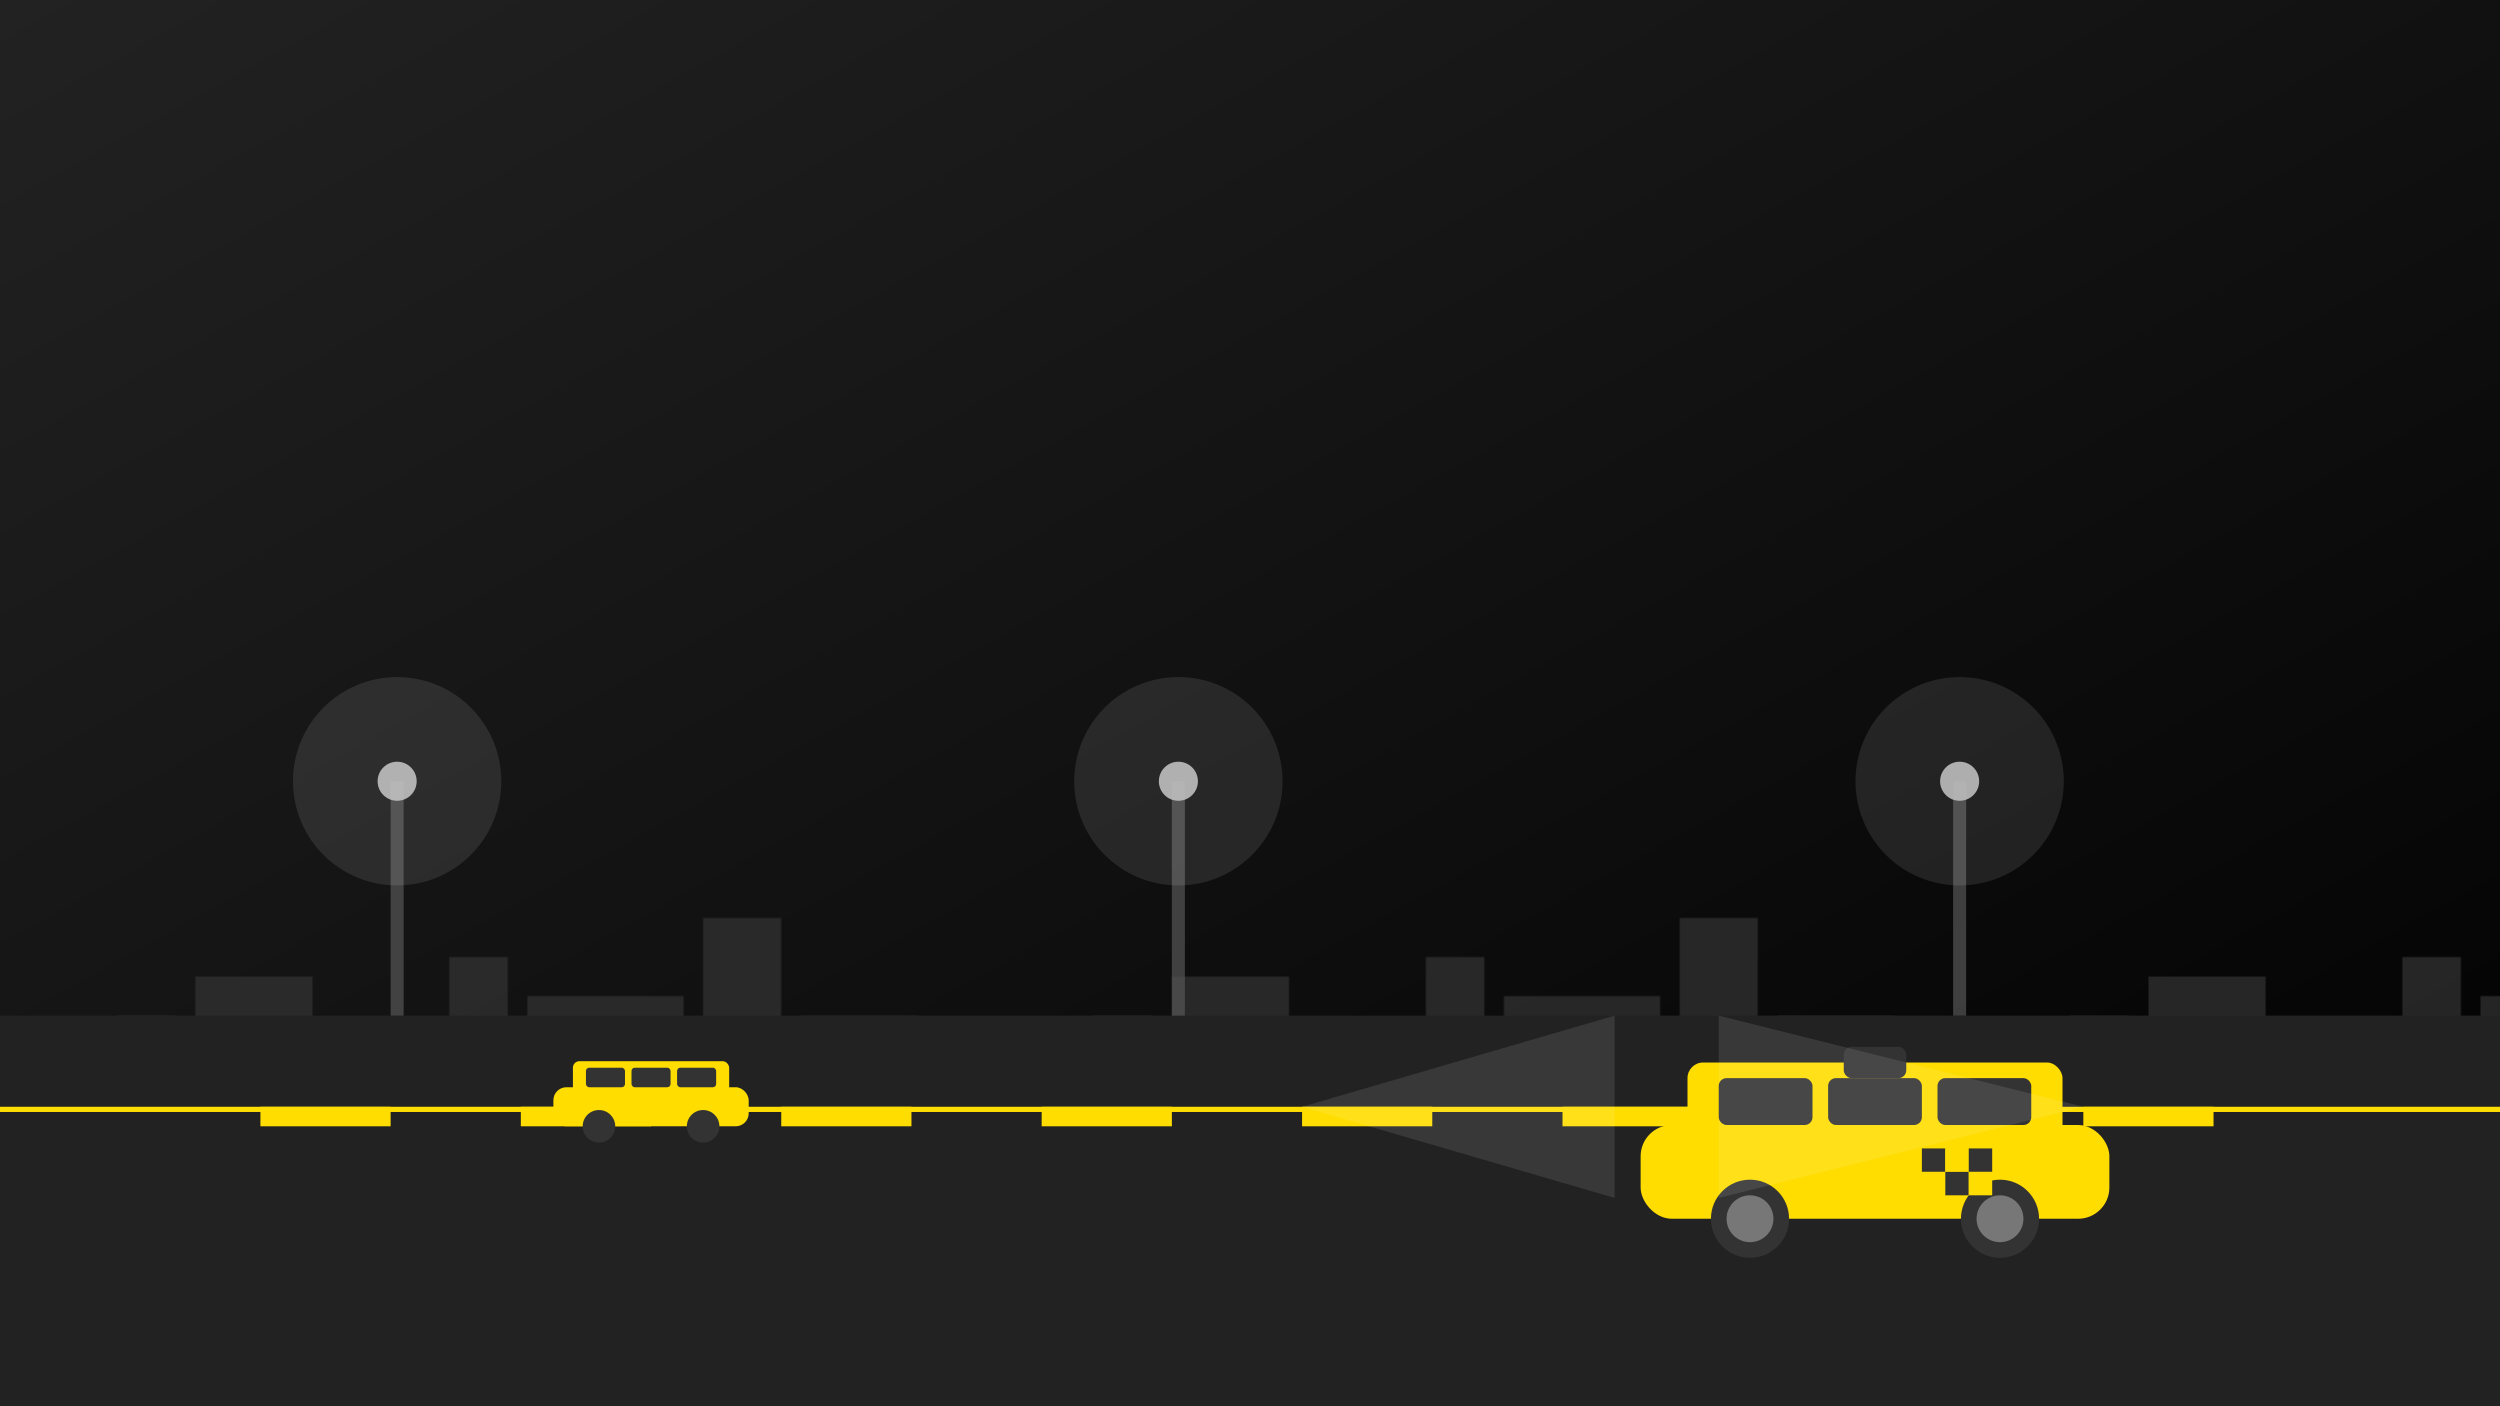
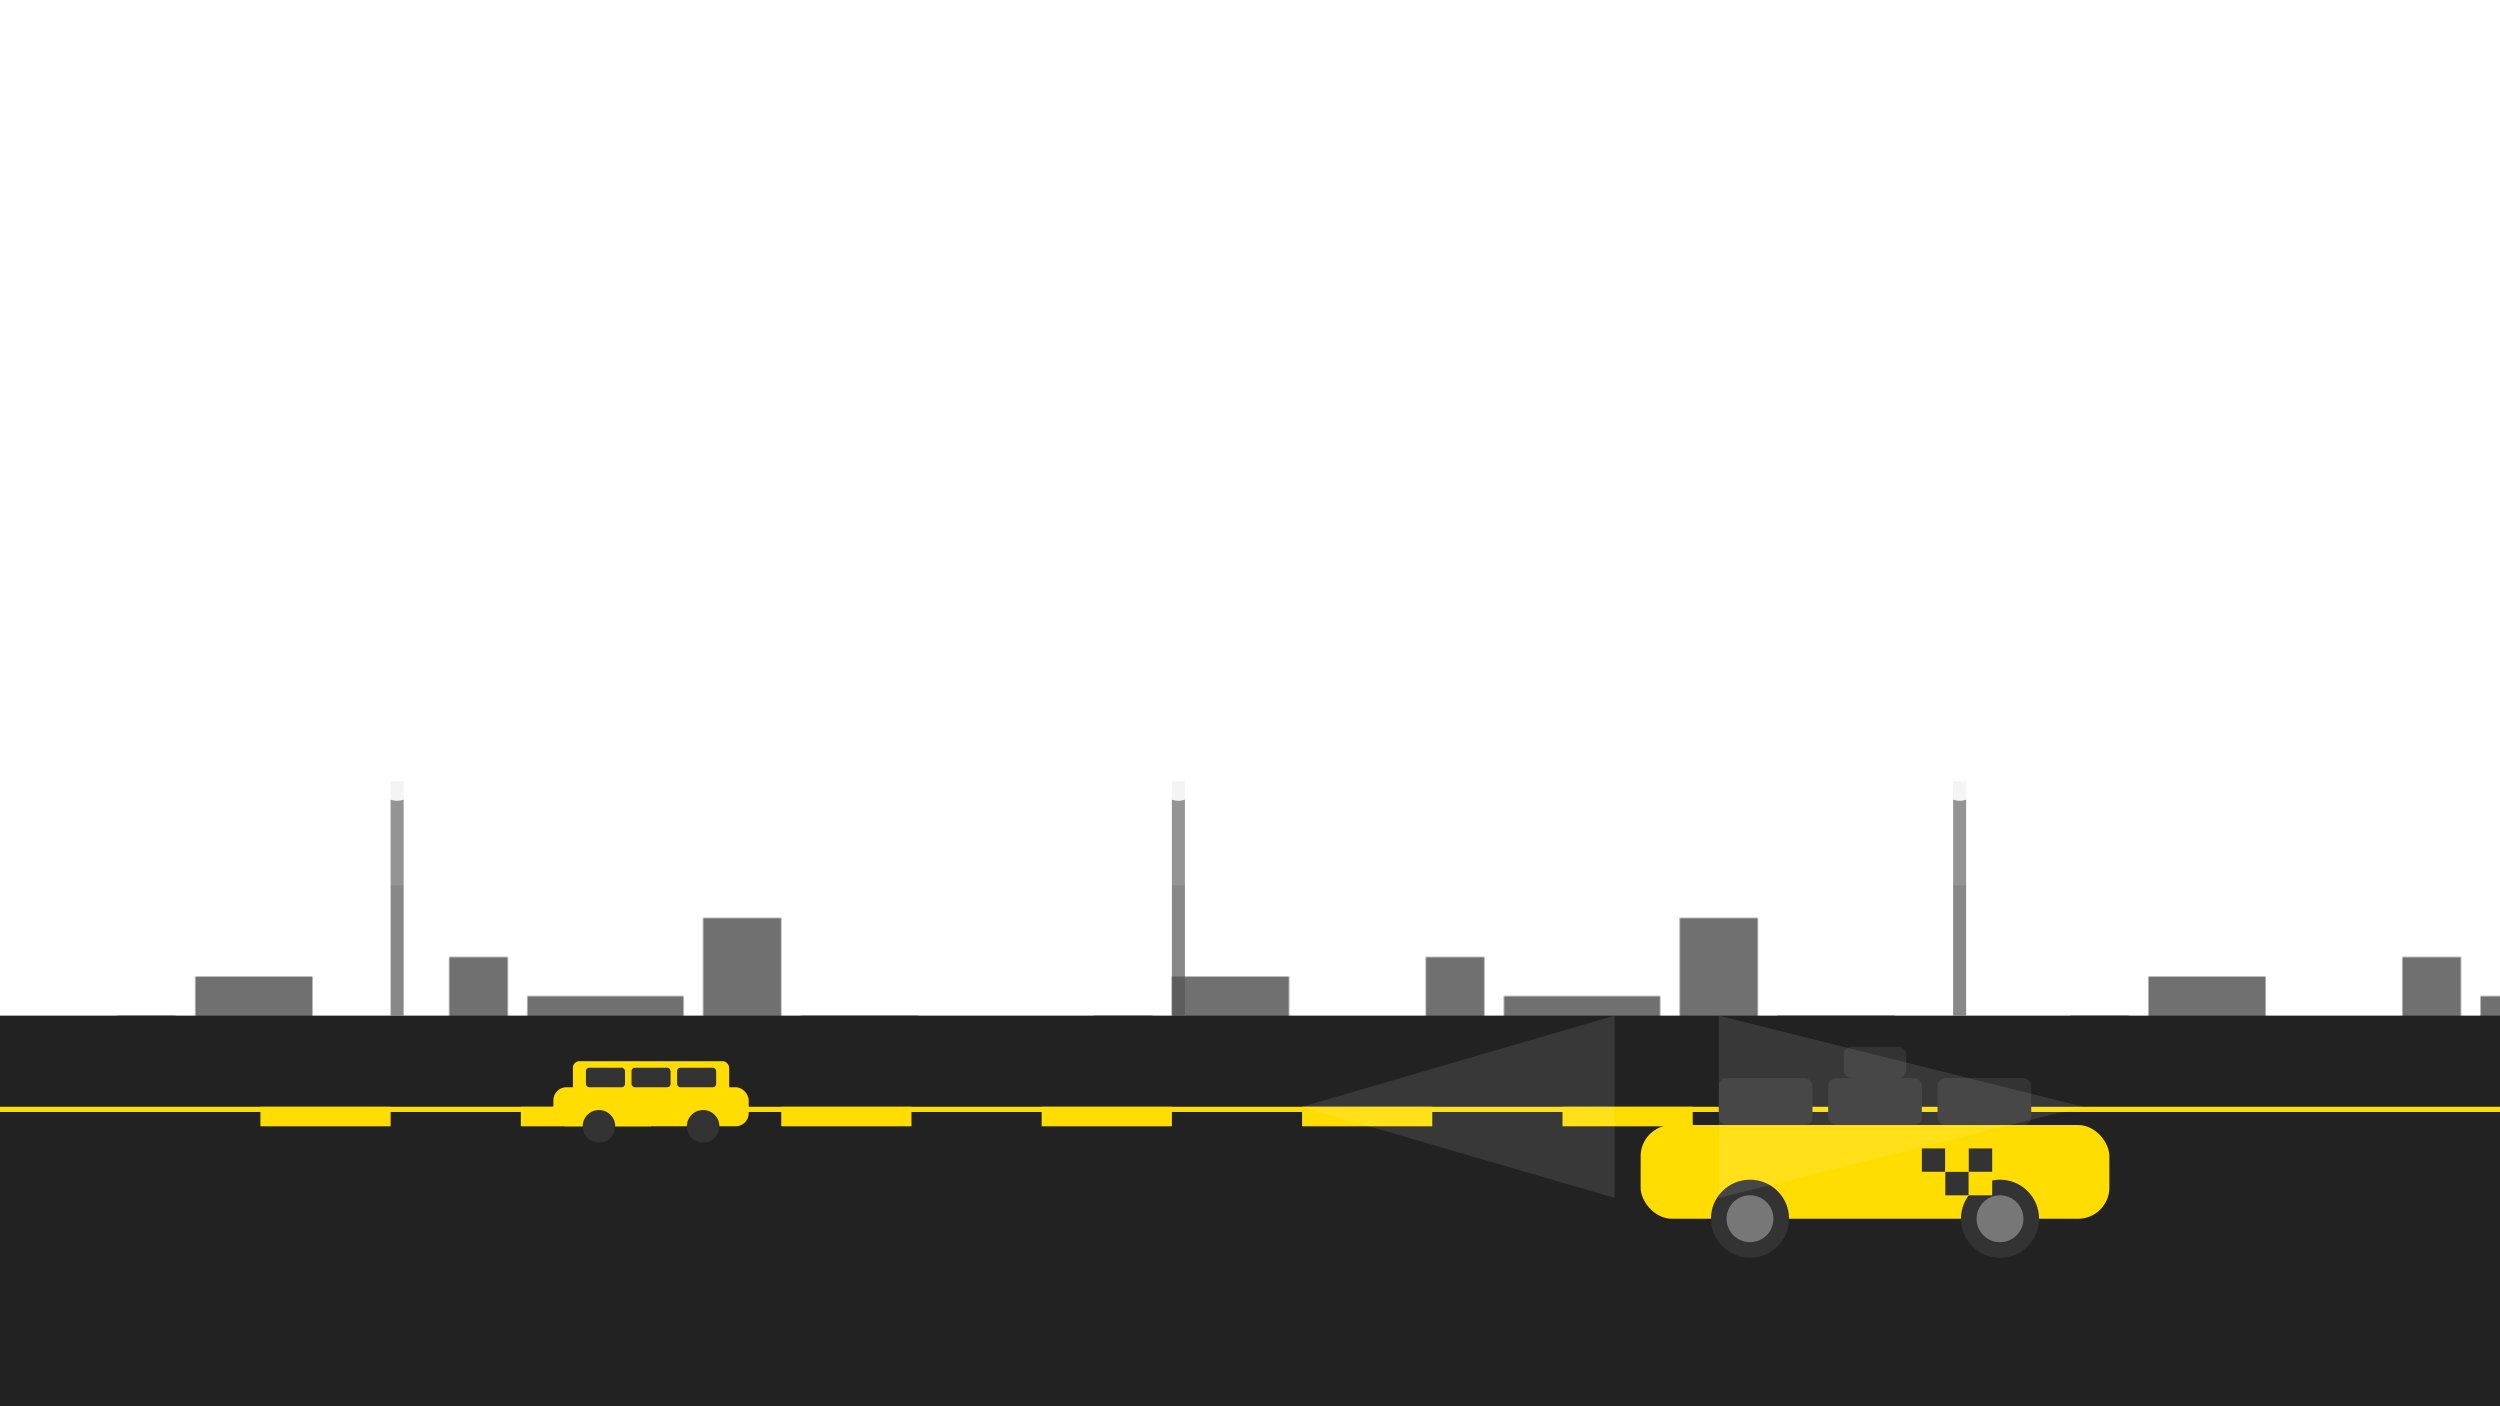
<svg xmlns="http://www.w3.org/2000/svg" width="1920" height="1080">
  <defs>
    <linearGradient id="bg-gradient" x1="0%" y1="0%" x2="100%" y2="100%">
      <stop offset="0%" style="stop-color:#222222;stop-opacity:1" />
      <stop offset="100%" style="stop-color:#000000;stop-opacity:1" />
    </linearGradient>
    <pattern id="cityPattern" patternUnits="userSpaceOnUse" width="500" height="200" patternTransform="scale(1.5)">
      <rect width="500" height="200" fill="none" />
      <rect x="10" y="140" width="40" height="60" fill="#333333" />
      <rect x="60" y="120" width="30" height="80" fill="#333333" />
      <rect x="100" y="100" width="60" height="100" fill="#333333" />
      <rect x="170" y="130" width="50" height="70" fill="#333333" />
      <rect x="230" y="90" width="30" height="110" fill="#333333" />
      <rect x="270" y="110" width="80" height="90" fill="#333333" />
      <rect x="360" y="70" width="40" height="130" fill="#333333" />
      <rect x="410" y="120" width="60" height="80" fill="#333333" />
    </pattern>
  </defs>
-   <rect width="1920" height="1080" fill="url(#bg-gradient)" />
  <rect width="1920" height="400" y="680" fill="url(#cityPattern)" opacity="0.7" />
  <rect width="1920" height="300" y="780" fill="#222222" />
  <rect width="1920" height="4" y="850" fill="#FFDD00" />
  <rect width="100" height="15" x="200" y="850" fill="#FFDD00" />
  <rect width="100" height="15" x="400" y="850" fill="#FFDD00" />
  <rect width="100" height="15" x="600" y="850" fill="#FFDD00" />
  <rect width="100" height="15" x="800" y="850" fill="#FFDD00" />
  <rect width="100" height="15" x="1000" y="850" fill="#FFDD00" />
  <rect width="100" height="15" x="1200" y="850" fill="#FFDD00" />
-   <rect width="100" height="15" x="1400" y="850" fill="#FFDD00" />
-   <rect width="100" height="15" x="1600" y="850" fill="#FFDD00" />
  <g transform="translate(1200, 780) scale(1.2)">
    <rect x="50" y="70" width="300" height="60" rx="20" fill="#FFDD00" />
-     <rect x="80" y="30" width="240" height="50" rx="10" fill="#FFDD00" />
    <rect x="100" y="40" width="60" height="30" rx="5" fill="#333333" />
    <rect x="170" y="40" width="60" height="30" rx="5" fill="#333333" />
    <rect x="240" y="40" width="60" height="30" rx="5" fill="#333333" />
    <circle cx="120" cy="130" r="25" fill="#333333" />
    <circle cx="280" cy="130" r="25" fill="#333333" />
    <circle cx="120" cy="130" r="15" fill="#777777" />
    <circle cx="280" cy="130" r="15" fill="#777777" />
    <rect x="180" y="20" width="40" height="20" rx="5" fill="#333333" />
    <rect x="230" y="85" width="15" height="15" fill="#333333" />
    <rect x="245" y="85" width="15" height="15" fill="#FFDD00" />
    <rect x="260" y="85" width="15" height="15" fill="#333333" />
    <rect x="230" y="100" width="15" height="15" fill="#FFDD00" />
    <rect x="245" y="100" width="15" height="15" fill="#333333" />
    <rect x="260" y="100" width="15" height="15" fill="#FFDD00" />
  </g>
  <g transform="translate(400, 800) scale(0.5)">
    <rect x="50" y="70" width="300" height="60" rx="20" fill="#FFDD00" />
    <rect x="80" y="30" width="240" height="50" rx="10" fill="#FFDD00" />
    <rect x="100" y="40" width="60" height="30" rx="5" fill="#333333" />
    <rect x="170" y="40" width="60" height="30" rx="5" fill="#333333" />
    <rect x="240" y="40" width="60" height="30" rx="5" fill="#333333" />
    <circle cx="120" cy="130" r="25" fill="#333333" />
    <circle cx="280" cy="130" r="25" fill="#333333" />
  </g>
  <g opacity="0.7">
    <rect x="300" y="600" width="10" height="180" fill="#555555" />
    <circle cx="305" cy="600" r="15" fill="#FFFFFF" opacity="0.9" />
    <rect x="900" y="600" width="10" height="180" fill="#555555" />
    <circle cx="905" cy="600" r="15" fill="#FFFFFF" opacity="0.9" />
    <rect x="1500" y="600" width="10" height="180" fill="#555555" />
    <circle cx="1505" cy="600" r="15" fill="#FFFFFF" opacity="0.9" />
  </g>
  <circle cx="305" cy="600" r="80" fill="#FFFFFF" opacity="0.1" />
  <circle cx="905" cy="600" r="80" fill="#FFFFFF" opacity="0.1" />
  <circle cx="1505" cy="600" r="80" fill="#FFFFFF" opacity="0.1" />
  <path d="M1240,780 L1000,850 L1240,920 Z" fill="#FFFFFF" opacity="0.1" />
  <path d="M1320,780 L1600,850 L1320,920 Z" fill="#FFFFFF" opacity="0.1" />
</svg>